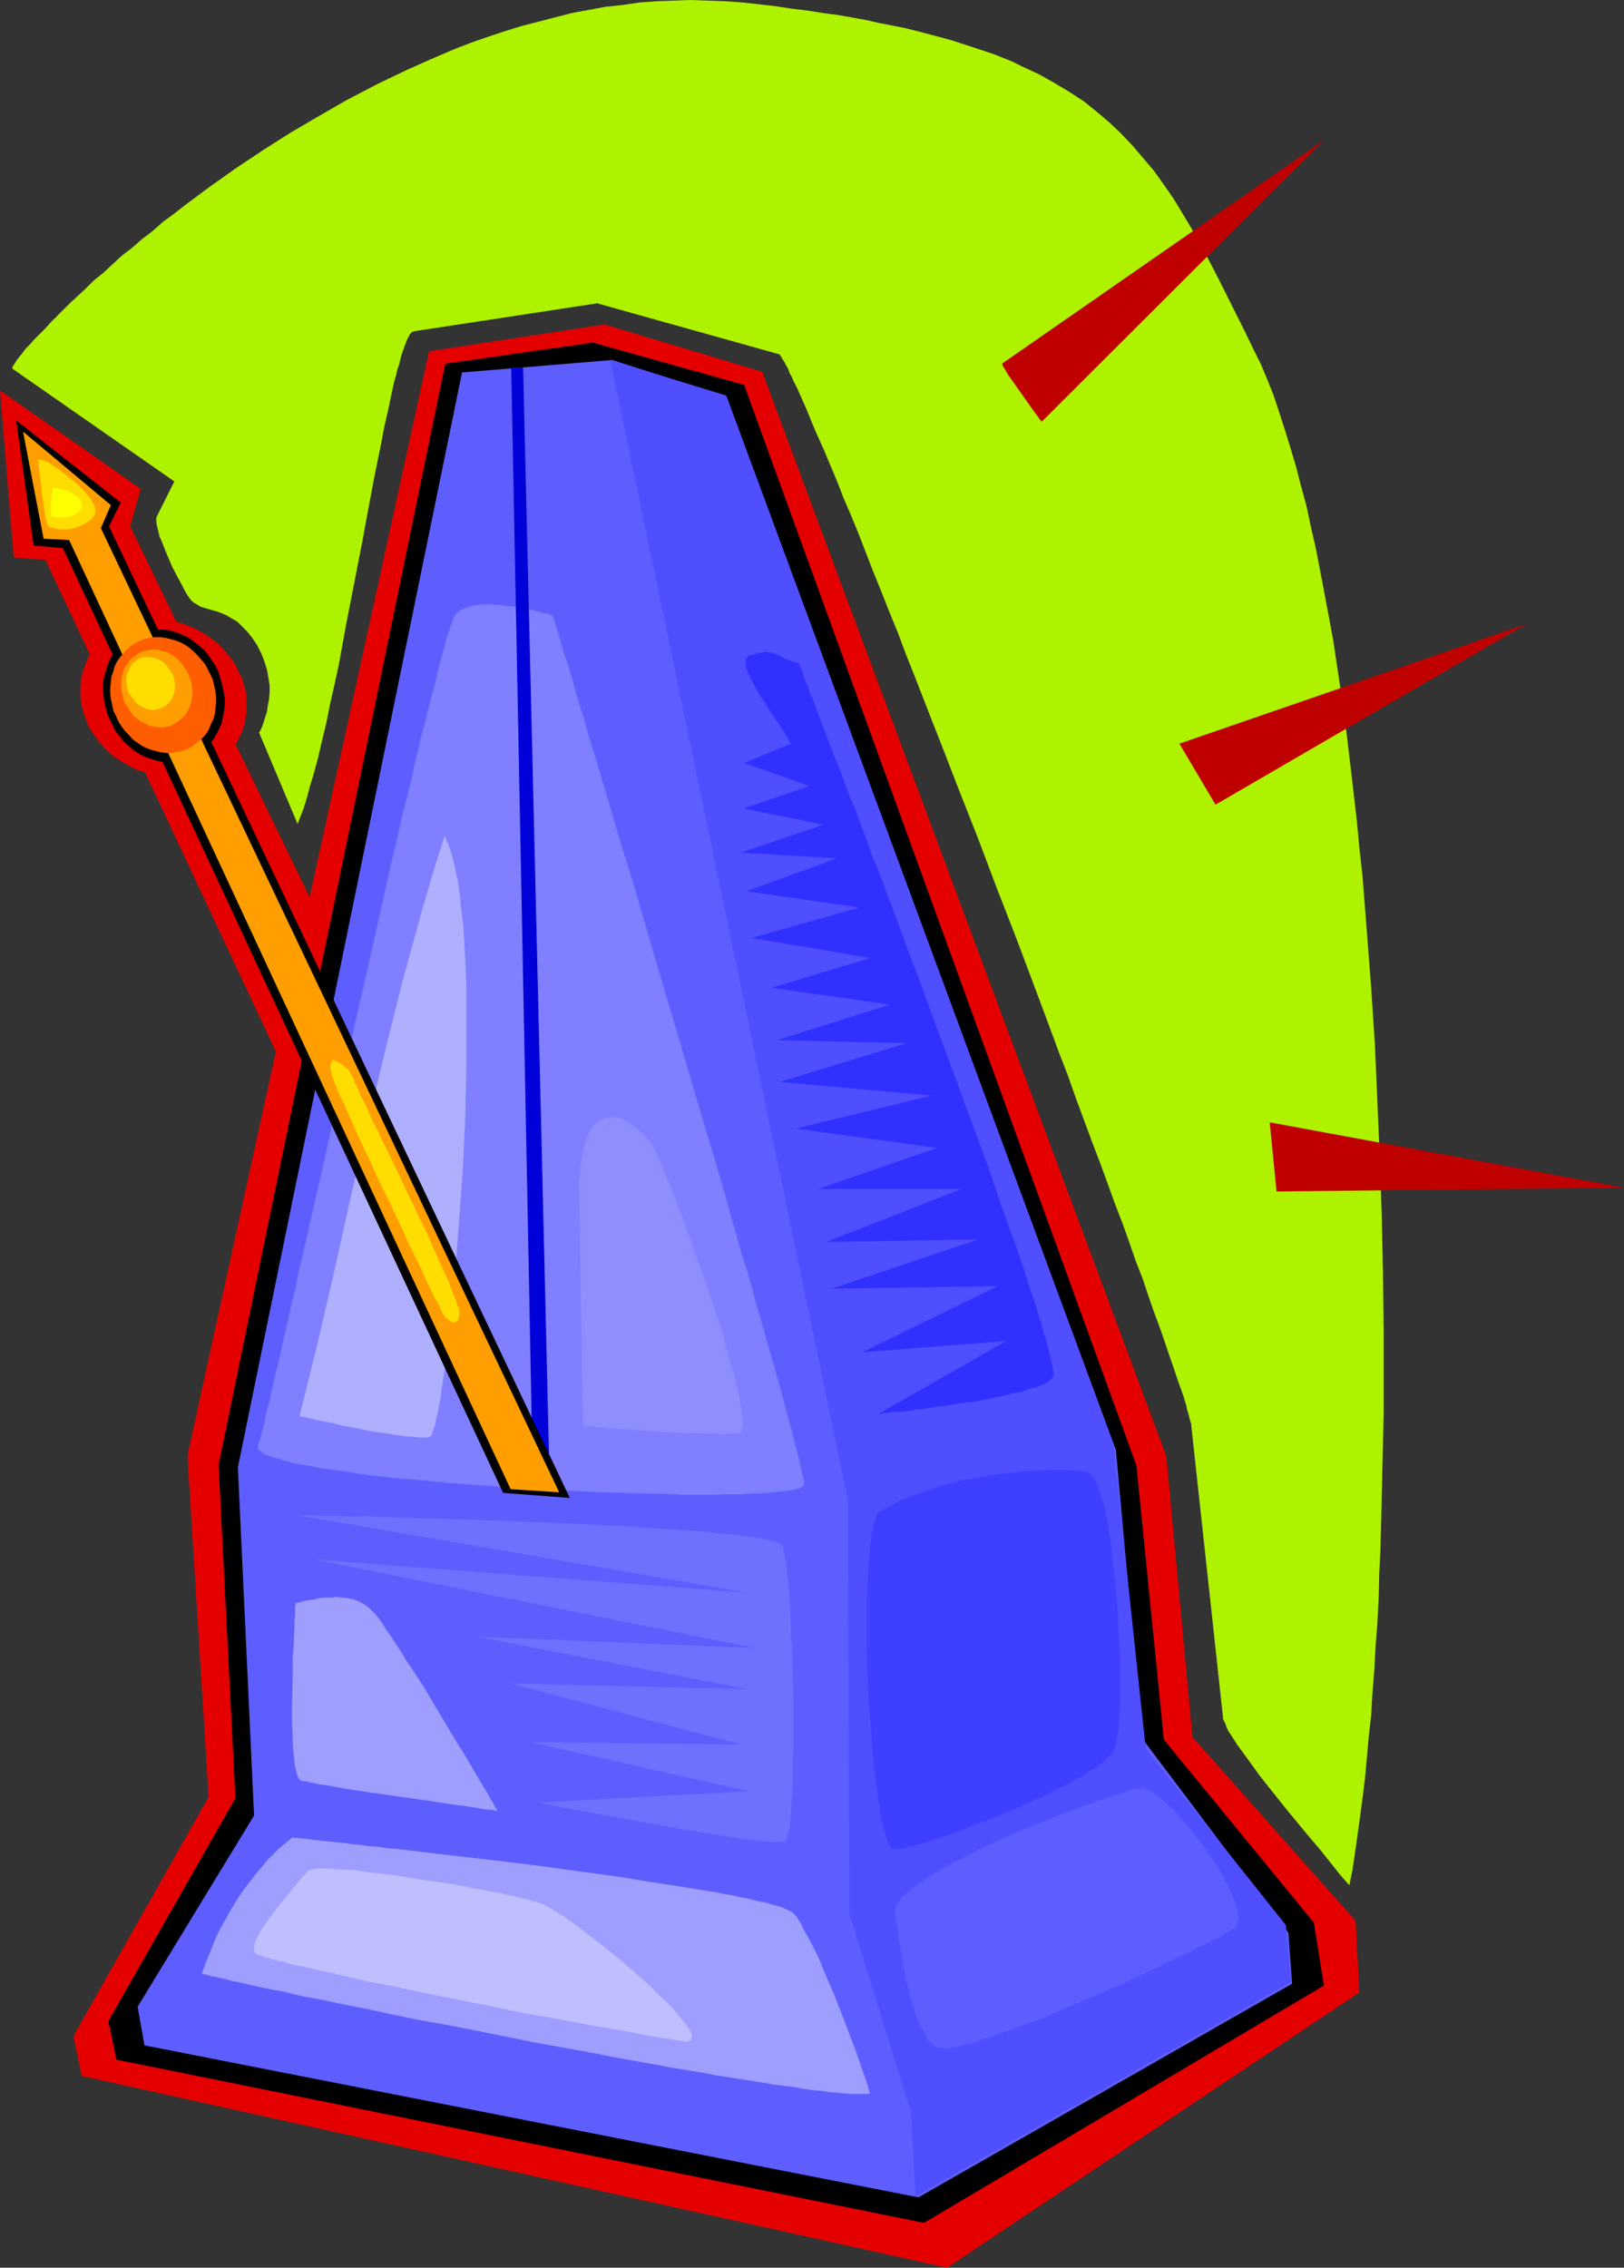
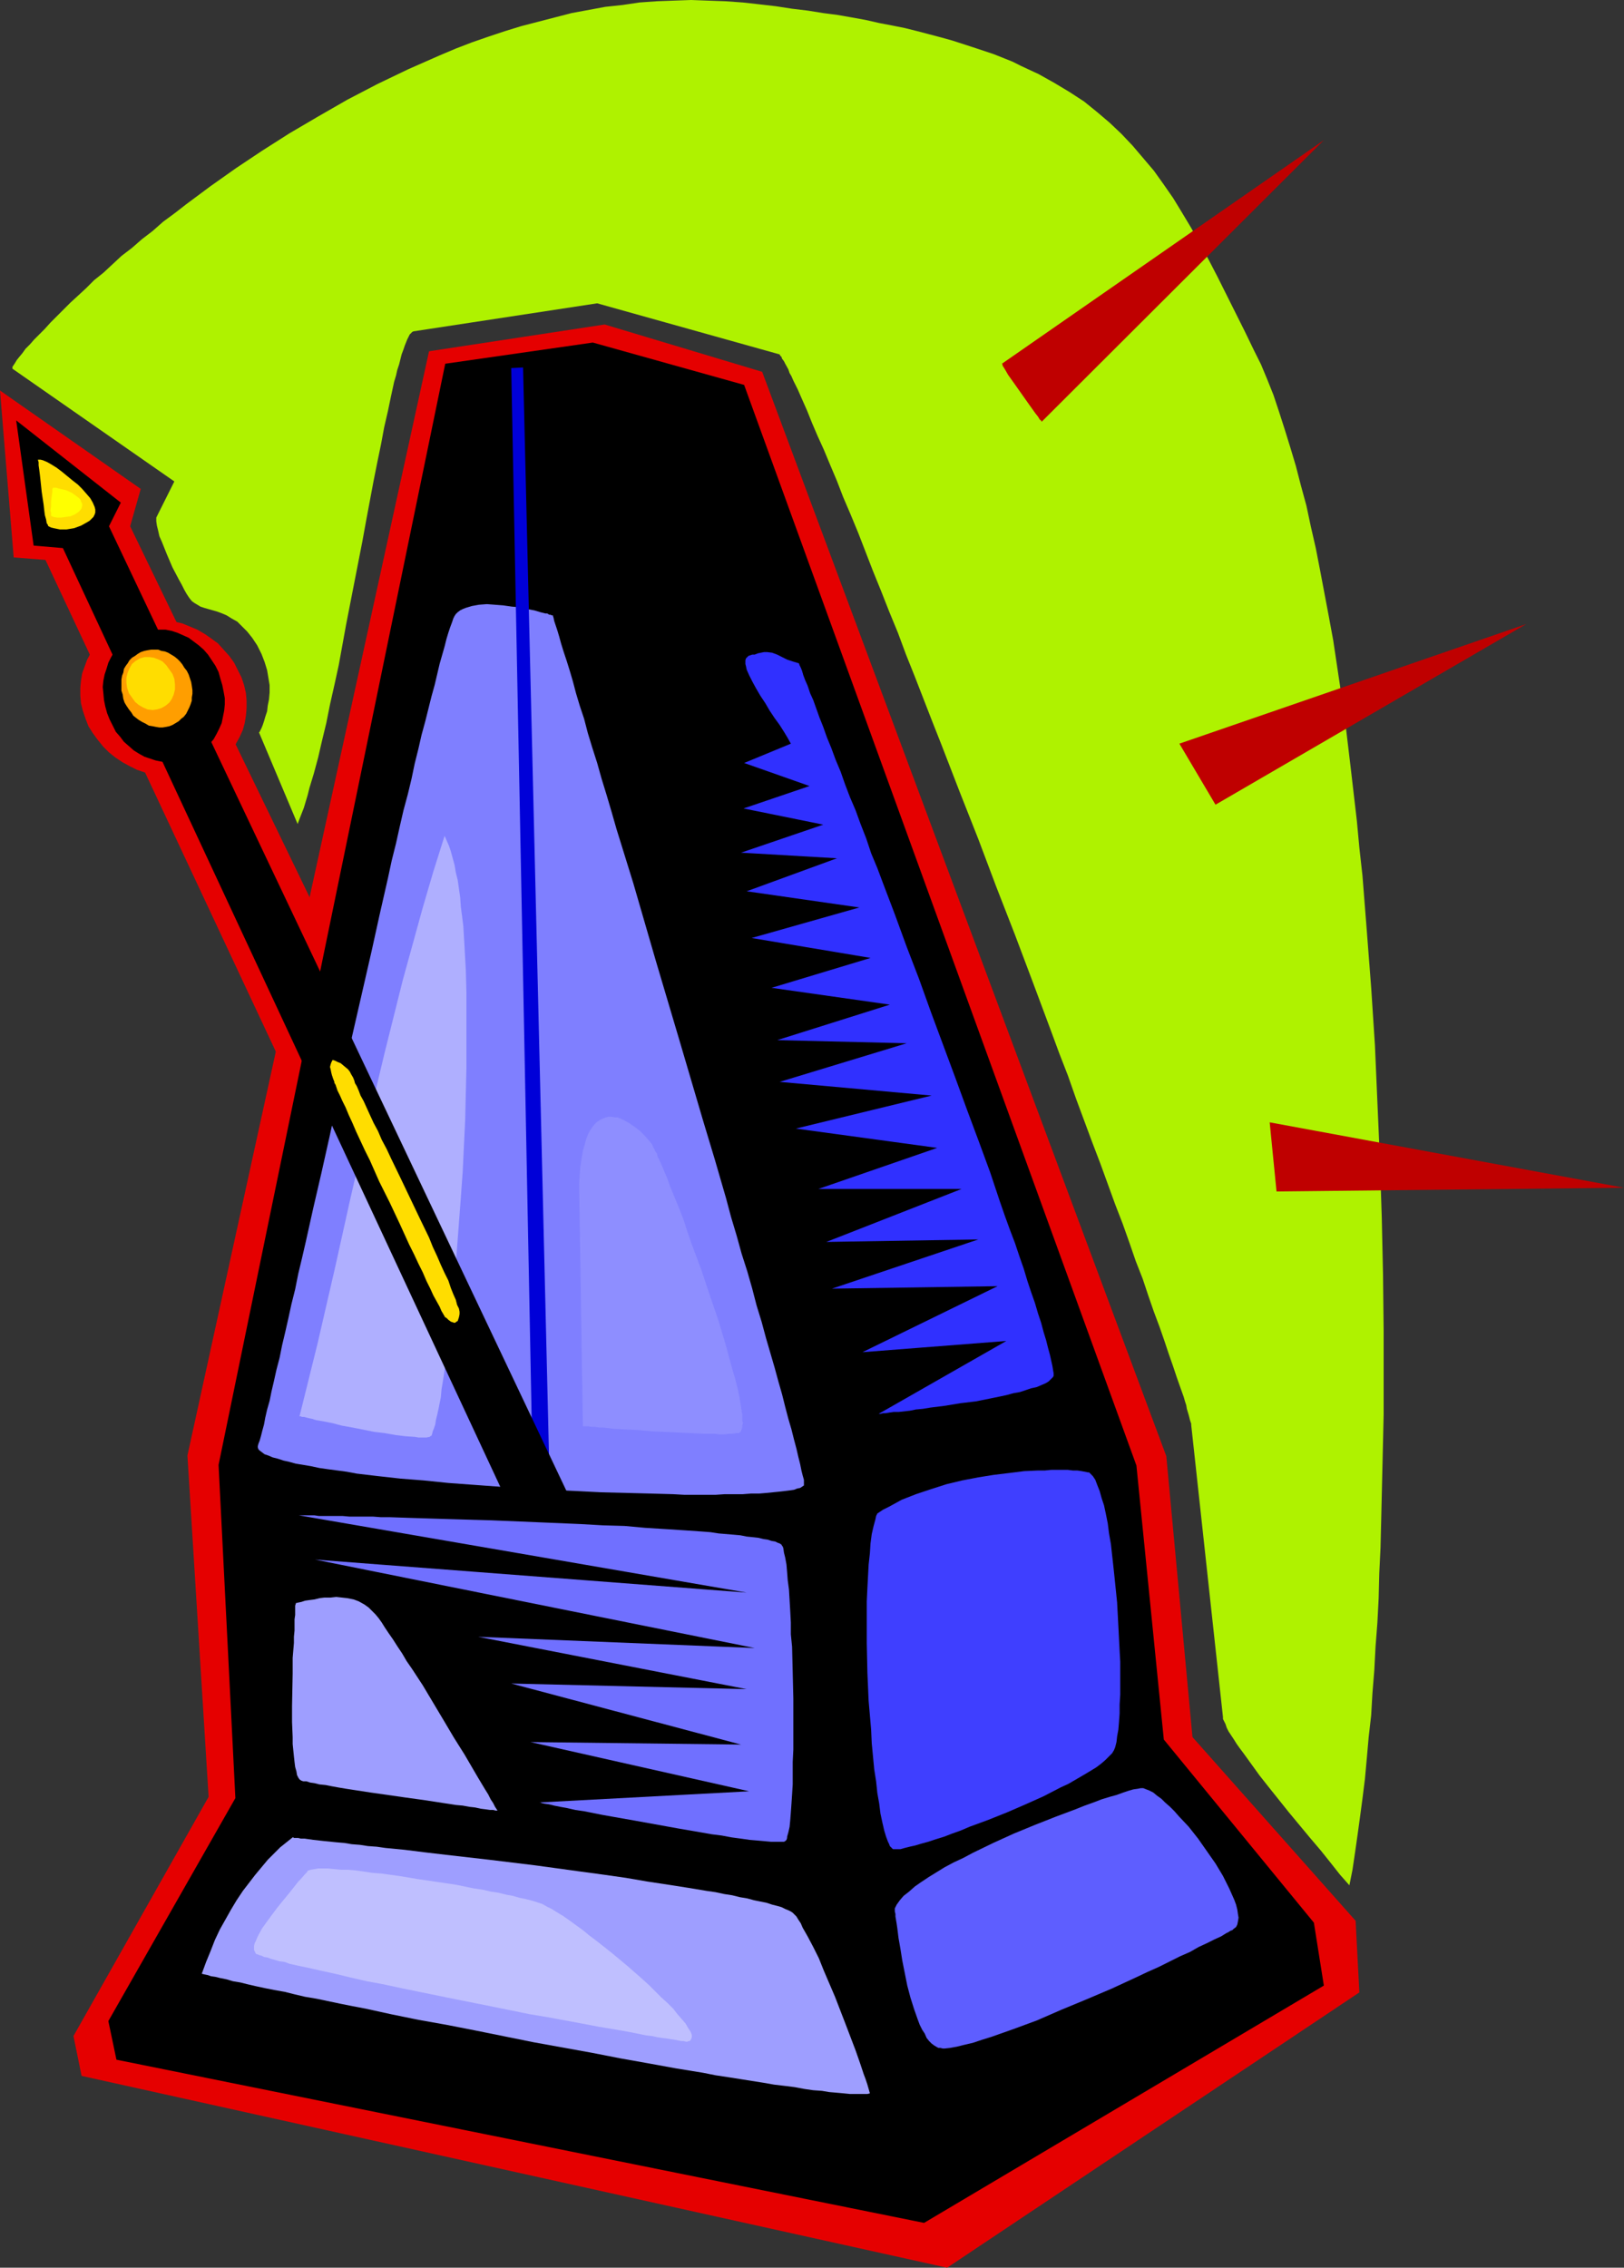
<svg xmlns="http://www.w3.org/2000/svg" xmlns:ns1="http://sodipodi.sourceforge.net/DTD/sodipodi-0.dtd" xmlns:ns2="http://www.inkscape.org/namespaces/inkscape" version="1.0" width="111.492mm" height="155.668mm" id="svg30" ns1:docname="Metronome 1.wmf">
  <rect width="100%" height="100%" fill="#333333" stroke="none" />
  <ns1:namedview id="namedview30" pagecolor="#ffffff" bordercolor="#000000" borderopacity="0.25" ns2:showpageshadow="2" ns2:pageopacity="0.0" ns2:pagecheckerboard="0" ns2:deskcolor="#d1d1d1" ns2:document-units="mm" />
  <defs id="defs1">
    <pattern id="WMFhbasepattern" patternUnits="userSpaceOnUse" width="6" height="6" x="0" y="0" />
  </defs>
  <path style="fill:#e50000;fill-opacity:1;fill-rule:evenodd;stroke:none" d="m 32.8,162.076 2.1,-0.646 1.939,-0.485 2.1,-0.162 h 2.1 l 2.1,0.162 2.1,0.323 2.1,0.485 1.939,0.808 1.939,0.808 1.939,1.131 1.616,1.131 1.777,1.293 1.454,1.616 1.454,1.616 1.293,1.778 0.969,1.939 0.969,1.939 0.646,1.939 0.485,2.101 0.162,1.939 v 1.939 l -0.162,1.939 -0.323,1.939 -0.485,1.778 -0.808,1.778 -0.969,1.778 -1.131,1.454 -1.293,1.454 -1.454,1.293 -1.616,1.293 -1.777,0.97 -1.777,0.808 -2.1,0.646 -2.1,0.323 -2.1,0.323 h -2.1 l -2.1,-0.162 -2.1,-0.323 -2.1,-0.646 -1.939,-0.646 -1.939,-0.97 -1.777,-0.97 -1.939,-1.293 -1.616,-1.293 -1.454,-1.454 -1.454,-1.778 -1.293,-1.778 -1.131,-1.778 -0.808,-2.101 -0.646,-1.939 -0.485,-1.939 -0.162,-1.939 v -2.101 l 0.162,-1.778 0.323,-1.939 0.646,-1.778 0.646,-1.778 0.969,-1.778 1.131,-1.454 1.293,-1.454 1.454,-1.293 1.616,-1.293 1.777,-0.97 z" id="path1" />
  <path style="fill:#e50000;fill-opacity:1;fill-rule:evenodd;stroke:none" d="M 155.273,387.657 33.769,136.544 36.516,126.849 0,101.318 l 3.555,43.306 8.24,0.646 113.425,242.063 z" id="path2" />
  <path style="fill:#e50000;fill-opacity:1;fill-rule:evenodd;stroke:none" d="M 19.066,528.241 21.166,538.583 245.755,588.353 352.717,516.93 351.748,498.347 309.415,450.678 302.629,377.8 197.767,96.47 156.889,84.189 111.325,91.137 48.634,377.638 l 5.494,88.552 z" id="path3" />
  <path style="fill:#000000;fill-opacity:1;fill-rule:evenodd;stroke:none" d="m 35.385,164.338 1.616,-0.485 1.454,-0.323 1.454,-0.162 h 1.616 1.454 l 1.616,0.323 1.454,0.485 1.454,0.646 1.454,0.646 1.293,0.97 1.293,0.97 1.293,1.131 1.131,1.293 0.969,1.454 0.969,1.454 0.808,1.616 0.485,1.778 0.485,1.616 0.323,1.616 0.323,1.778 v 1.616 l -0.162,1.616 -0.323,1.616 -0.323,1.616 -0.646,1.454 -0.646,1.293 -0.808,1.454 -0.969,1.131 -1.131,1.131 -1.131,0.97 -1.293,0.808 -1.454,0.808 -1.293,0.485 -1.616,0.485 -1.454,0.162 h -1.616 l -1.454,-0.162 -1.616,-0.323 -1.454,-0.485 -1.454,-0.485 -1.454,-0.808 -1.293,-0.808 -1.293,-1.131 -1.293,-1.131 -0.969,-1.293 -1.131,-1.293 -0.808,-1.616 -0.808,-1.616 -0.646,-1.616 -0.485,-1.778 -0.323,-1.616 -0.162,-1.778 -0.162,-1.616 0.162,-1.616 0.323,-1.616 0.485,-1.454 0.485,-1.616 0.646,-1.293 0.808,-1.454 0.969,-1.131 1.131,-1.131 1.131,-0.97 1.293,-0.808 z" id="path4" />
  <path style="fill:#000000;fill-opacity:1;fill-rule:evenodd;stroke:none" d="m 28.114,524.363 2.1,10.019 209.562,42.337 103.731,-61.566 -2.585,-16.321 L 301.983,451.324 294.873,380.224 193.081,99.863 153.819,88.875 115.526,94.369 56.713,380.062 l 4.363,86.451 z" id="path5" />
-   <path style="fill:#5e5eff;fill-opacity:1;fill-rule:evenodd;stroke:none" d="m 35.708,520.647 1.777,10.019 200.837,39.428 96.945,-55.426 -0.969,-13.25 -37.97,-50.416 -6.786,-74.817 -100.984,-273.251 -29.73,-9.534 -38.939,3.232 -58.167,284.077 4.201,90.329 z" id="path6" />
-   <path style="fill:#4f4fff;fill-opacity:1;fill-rule:evenodd;stroke:none" d="m 158.343,93.4 61.721,296.035 0.323,107.135 15.996,51.386 1.131,21.815 97.429,-55.587 -1.293,-14.705 L 297.297,453.748 288.895,374.73 188.396,102.61 Z" id="path7" />
  <path style="fill:#3f3fff;fill-opacity:1;fill-rule:evenodd;stroke:none" d="m 227.658,392.666 1.454,-0.97 1.616,-0.808 3.231,-1.778 3.716,-1.454 3.878,-1.293 4.039,-1.293 4.039,-0.97 4.201,-0.808 4.039,-0.646 4.039,-0.485 3.878,-0.485 3.555,-0.162 h 1.777 l 1.616,-0.162 h 1.616 1.454 1.293 l 1.293,0.162 h 1.131 l 1.131,0.162 0.808,0.162 0.808,0.162 h 0.323 l 0.323,0.323 0.646,0.646 0.646,0.97 0.485,1.293 0.646,1.616 0.485,1.778 0.646,1.939 0.485,2.262 0.485,2.424 0.323,2.585 0.485,2.747 0.323,2.909 0.323,2.909 0.323,3.07 0.646,6.302 0.323,6.14 0.323,6.302 0.162,2.909 v 3.07 2.747 2.747 l -0.162,2.585 v 2.262 l -0.162,2.262 -0.162,1.939 -0.323,1.778 -0.162,1.454 -0.323,1.293 -0.323,0.808 -0.485,0.808 -0.808,0.808 -0.969,0.97 -1.131,0.97 -1.293,0.97 -1.616,0.97 -1.616,0.97 -1.939,1.131 -1.939,1.131 -2.1,0.97 -4.363,2.262 -4.686,2.101 -4.847,2.101 -4.847,1.939 -4.847,1.778 -2.262,0.97 -2.262,0.808 -2.1,0.808 -2.1,0.646 -1.939,0.646 -1.777,0.485 -1.616,0.485 -1.454,0.323 -1.293,0.323 -1.131,0.323 h -0.808 -0.808 -0.323 l -0.162,-0.162 -0.323,-0.323 -0.323,-0.323 -0.162,-0.485 -0.323,-0.646 -0.485,-1.293 -0.485,-1.616 -0.485,-2.101 -0.485,-2.262 -0.323,-2.585 -0.485,-2.747 -0.323,-3.07 -0.485,-3.07 -0.323,-3.393 -0.323,-3.393 -0.162,-3.555 -0.646,-7.433 -0.323,-7.433 -0.162,-7.595 v -3.717 -3.555 -3.555 l 0.162,-3.393 0.162,-3.07 0.162,-3.07 0.323,-2.909 0.162,-2.585 0.323,-2.424 0.485,-2.101 0.485,-1.778 0.162,-0.808 z" id="path8" />
  <path style="fill:#5e5eff;fill-opacity:1;fill-rule:evenodd;stroke:none" d="m 232.182,495.115 v 0.162 0.162 0.485 l 0.162,0.646 v 0.646 l 0.162,0.97 0.162,0.97 0.162,1.131 0.162,1.293 0.162,1.293 0.485,2.747 0.485,3.07 0.646,3.232 0.646,3.232 0.808,3.07 0.969,3.07 0.969,2.747 0.485,1.293 0.646,1.293 0.646,0.97 0.485,1.131 0.646,0.808 0.646,0.646 0.646,0.485 0.808,0.485 0.323,0.162 h 0.485 l 0.646,0.162 h 0.485 l 1.454,-0.162 1.777,-0.323 1.939,-0.485 2.1,-0.485 2.424,-0.808 2.585,-0.808 2.747,-0.97 2.747,-0.97 3.07,-1.131 3.07,-1.131 6.301,-2.747 6.625,-2.747 6.463,-2.747 6.301,-2.909 3.07,-1.454 2.908,-1.293 2.908,-1.454 2.585,-1.293 2.585,-1.131 2.262,-1.293 2.1,-0.97 1.939,-0.97 1.777,-0.808 1.293,-0.808 0.646,-0.323 0.485,-0.323 0.485,-0.162 0.323,-0.323 0.646,-0.485 0.323,-0.646 0.162,-0.808 0.162,-0.97 -0.162,-0.97 -0.162,-1.131 -0.323,-1.293 -0.485,-1.293 -0.646,-1.454 -0.646,-1.454 -0.808,-1.616 -0.808,-1.616 -1.939,-3.232 -2.262,-3.232 -2.262,-3.232 -2.424,-3.07 -2.585,-2.747 -1.131,-1.293 -1.131,-1.131 -1.293,-1.131 -0.969,-0.97 -1.131,-0.808 -0.969,-0.808 -0.969,-0.485 -0.808,-0.323 -0.808,-0.323 h -0.646 l -0.808,0.162 -1.131,0.162 -1.131,0.323 -1.454,0.485 -1.777,0.646 -1.777,0.485 -2.1,0.646 -2.1,0.808 -2.262,0.808 -2.424,0.97 -2.585,0.97 -2.585,0.97 -5.332,2.101 -5.494,2.262 -5.332,2.424 -5.332,2.585 -2.424,1.293 -2.424,1.131 -2.424,1.293 -2.1,1.293 -2.1,1.293 -1.939,1.293 -1.616,1.131 -1.454,1.293 -1.454,1.131 -0.969,1.131 -0.808,1.131 z" id="path9" />
  <path style="fill:#9e9eff;fill-opacity:1;fill-rule:evenodd;stroke:none" d="m 75.94,476.694 h 0.162 l 0.162,0.162 h 0.485 0.646 l 0.646,0.162 h 0.969 l 1.131,0.162 1.131,0.162 1.454,0.162 1.454,0.162 1.616,0.162 1.616,0.162 1.939,0.162 1.939,0.323 2.1,0.162 2.1,0.323 2.262,0.162 2.262,0.323 5.009,0.485 5.17,0.646 5.494,0.646 5.655,0.646 5.655,0.646 11.957,1.454 11.795,1.616 5.978,0.808 5.655,0.808 5.655,0.97 5.332,0.808 5.17,0.808 4.847,0.808 2.262,0.323 2.262,0.485 2.1,0.323 1.939,0.485 1.939,0.323 1.777,0.485 1.616,0.323 1.616,0.323 1.454,0.485 1.293,0.323 1.131,0.323 0.969,0.485 0.808,0.323 0.646,0.323 0.485,0.323 0.323,0.323 0.646,0.646 0.485,0.808 0.646,0.97 0.485,1.131 0.646,1.131 0.646,1.131 1.454,2.747 1.454,2.909 1.293,3.232 1.454,3.393 1.454,3.393 2.747,7.11 1.293,3.393 1.293,3.393 1.131,3.232 0.969,2.909 0.485,1.293 0.485,1.454 0.323,1.131 0.323,1.131 -0.646,0.162 h -0.808 -1.131 -1.131 -1.454 l -1.616,-0.162 -1.777,-0.162 -1.939,-0.162 -1.939,-0.323 -2.262,-0.162 -2.262,-0.323 -2.585,-0.485 -2.585,-0.323 -2.747,-0.323 -2.747,-0.485 -3.07,-0.485 -3.07,-0.485 -3.07,-0.485 -3.231,-0.485 -3.231,-0.646 -6.948,-1.131 -7.109,-1.293 -7.271,-1.293 -7.432,-1.454 -15.188,-2.747 -15.188,-3.07 -7.432,-1.454 -7.271,-1.293 -7.109,-1.454 -6.625,-1.454 -3.393,-0.646 -3.231,-0.646 -3.07,-0.646 -3.07,-0.646 -2.908,-0.485 -2.747,-0.646 -2.585,-0.646 -2.747,-0.485 -2.424,-0.485 -2.262,-0.485 -2.1,-0.485 -1.939,-0.485 -1.939,-0.323 -1.616,-0.485 -1.616,-0.323 -1.293,-0.323 -1.131,-0.162 -0.969,-0.323 -0.808,-0.162 -0.646,-0.162 1.131,-3.07 1.131,-2.747 1.131,-2.909 1.293,-2.747 1.454,-2.585 1.454,-2.585 1.454,-2.424 1.616,-2.424 1.616,-2.101 1.616,-2.101 1.616,-1.939 1.616,-1.939 1.616,-1.616 1.616,-1.616 1.616,-1.293 z" id="path10" />
  <path style="fill:#7f7fff;fill-opacity:1;fill-rule:evenodd;stroke:none" d="m 143.478,159.652 v 0 0.162 l 0.162,0.485 0.162,0.808 0.323,0.97 0.485,1.454 0.485,1.616 0.485,1.778 0.646,2.101 0.808,2.424 0.808,2.585 0.808,2.747 0.808,3.07 0.969,3.232 1.131,3.393 0.969,3.717 1.131,3.717 1.293,4.04 1.131,4.04 1.293,4.201 1.293,4.363 1.293,4.525 1.454,4.686 1.454,4.686 1.454,4.686 2.908,10.019 2.908,10.019 3.07,10.342 3.07,10.342 6.14,20.845 3.07,10.18 2.908,10.019 1.293,4.848 1.454,4.848 1.293,4.686 1.454,4.525 1.293,4.525 1.131,4.363 1.293,4.201 1.131,4.201 1.131,3.878 1.131,3.878 0.969,3.555 0.969,3.393 0.808,3.232 0.808,3.07 0.808,2.747 0.646,2.585 0.646,2.424 0.485,2.101 0.485,1.939 0.323,1.616 0.323,1.293 0.323,1.131 v 0.808 0.323 0.323 l -0.485,0.323 -0.485,0.323 -0.808,0.162 -0.808,0.323 -1.131,0.162 -1.293,0.162 -1.454,0.162 -1.616,0.162 -1.616,0.162 -1.939,0.162 h -2.1 l -2.1,0.162 h -2.262 -2.424 l -2.424,0.162 h -8.079 l -2.908,-0.162 -5.817,-0.162 -6.301,-0.162 -6.463,-0.162 -6.463,-0.323 -13.411,-0.646 -13.249,-0.97 -6.625,-0.485 -6.301,-0.646 -6.14,-0.485 -5.817,-0.646 -2.747,-0.323 -2.747,-0.323 -2.585,-0.485 -2.424,-0.323 -2.424,-0.323 -2.262,-0.323 -2.262,-0.485 -1.939,-0.323 -1.939,-0.323 -1.777,-0.485 -1.454,-0.323 -1.454,-0.485 -1.293,-0.323 -1.131,-0.485 -0.969,-0.323 -0.646,-0.485 -0.646,-0.485 -0.323,-0.323 -0.162,-0.485 v -0.323 l 0.162,-0.646 0.323,-0.808 0.323,-1.131 0.323,-1.293 0.485,-1.778 0.323,-1.778 0.485,-2.101 0.646,-2.262 0.485,-2.424 0.646,-2.747 0.646,-2.909 0.808,-3.07 0.646,-3.232 0.808,-3.393 0.808,-3.555 0.808,-3.717 0.969,-3.878 0.808,-4.04 0.969,-4.04 0.969,-4.201 0.969,-4.363 0.969,-4.363 2.1,-9.049 2.1,-9.372 2.1,-9.695 8.887,-38.782 2.1,-9.534 2.1,-9.211 0.969,-4.525 1.131,-4.525 0.969,-4.363 0.969,-4.201 1.131,-4.201 0.969,-4.04 0.808,-3.878 0.969,-3.878 0.808,-3.555 0.969,-3.555 0.808,-3.232 0.808,-3.232 0.808,-2.909 0.646,-2.747 0.646,-2.747 0.646,-2.262 0.646,-2.262 0.485,-1.939 0.485,-1.616 0.485,-1.454 0.485,-1.293 0.323,-0.97 0.323,-0.646 0.323,-0.485 0.485,-0.485 0.646,-0.485 0.646,-0.323 0.808,-0.323 1.616,-0.485 1.777,-0.323 2.1,-0.162 2.1,0.162 2.1,0.162 2.262,0.323 1.939,0.162 2.1,0.485 1.777,0.323 1.616,0.485 1.293,0.323 h 0.485 l 0.485,0.323 h 0.323 l 0.323,0.162 h 0.162 z" id="path11" />
  <path style="fill:#afafff;fill-opacity:1;fill-rule:evenodd;stroke:none" d="m 115.364,216.855 -2.908,9.211 -2.747,9.372 -2.585,9.372 -2.585,9.372 -4.686,18.745 -4.524,18.906 -4.363,18.906 -4.201,18.906 -4.363,18.906 -4.686,18.906 h 0.162 0.162 l 0.323,0.162 h 0.485 l 0.646,0.162 0.646,0.162 0.808,0.162 0.969,0.323 1.939,0.323 2.424,0.485 2.424,0.646 2.747,0.485 5.655,1.131 2.747,0.323 2.747,0.485 2.585,0.323 2.424,0.162 0.969,0.162 h 2.1 l 0.808,-0.162 0.162,-0.162 0.323,-0.162 0.162,-0.485 0.162,-0.646 0.323,-0.808 0.323,-0.97 0.162,-1.131 0.323,-1.293 0.323,-1.454 0.323,-1.616 0.323,-1.616 0.162,-1.939 0.323,-1.939 0.323,-2.101 0.323,-2.262 0.323,-2.262 0.323,-2.424 0.162,-2.585 0.323,-2.585 0.323,-2.747 0.646,-5.656 0.485,-5.979 0.485,-6.302 0.485,-6.464 0.485,-6.464 0.485,-6.787 0.646,-13.412 0.162,-6.948 0.162,-6.625 v -6.625 -6.464 -6.302 l -0.162,-5.979 -0.323,-5.817 -0.323,-5.494 -0.323,-2.585 -0.323,-2.424 -0.162,-2.424 -0.323,-2.262 -0.323,-2.262 -0.485,-1.939 -0.323,-1.939 -0.485,-1.778 -0.485,-1.778 -0.485,-1.454 -0.646,-1.454 z" id="path12" />
  <path style="fill:#0000d8;fill-opacity:1;fill-rule:evenodd;stroke:none" d="m 132.653,95.5 5.655,290.864 4.363,0.485 -6.948,-291.51 z" id="path13" />
  <path style="fill:#000000;fill-opacity:1;fill-rule:evenodd;stroke:none" d="M 147.841,388.627 28.276,136.544 31.345,130.404 4.201,109.074 l 4.524,32.48 7.594,0.646 114.233,245.134 z" id="path14" />
-   <path style="fill:#ff9e00;fill-opacity:1;fill-rule:evenodd;stroke:none" d="M 145.094,387.172 26.175,137.029 28.76,131.05 5.978,111.983 l 5.332,27.794 6.625,0.323 114.556,246.265 z" id="path15" />
  <path style="fill:#3030ff;fill-opacity:1;fill-rule:evenodd;stroke:none" d="m 195.828,169.832 0.808,-0.323 0.808,-0.162 0.808,-0.162 h 0.808 l 1.293,0.162 1.293,0.485 1.293,0.646 0.646,0.323 0.646,0.323 1.454,0.485 1.616,0.485 v 0 l 0.162,0.485 0.323,0.646 0.323,0.808 0.323,1.131 0.485,1.293 0.646,1.454 0.646,1.939 0.808,1.778 0.808,2.262 0.808,2.262 0.969,2.424 0.969,2.747 1.131,2.747 1.131,3.07 1.293,3.07 1.131,3.232 1.293,3.393 1.454,3.393 1.293,3.555 1.454,3.717 1.293,3.878 1.616,3.878 1.454,3.878 3.07,8.08 3.07,8.403 3.231,8.403 3.07,8.564 6.301,16.967 3.07,8.403 3.07,8.241 2.908,7.918 1.293,3.878 1.293,3.878 1.293,3.717 1.293,3.555 1.293,3.393 1.131,3.393 1.131,3.232 0.969,3.232 0.969,2.909 0.969,2.747 0.808,2.747 0.808,2.424 0.646,2.424 0.646,2.101 0.485,1.939 0.485,1.778 0.323,1.454 0.323,1.454 0.162,0.97 0.162,0.97 v 0.646 l -0.162,0.323 -0.485,0.485 -0.646,0.646 -0.808,0.485 -1.131,0.485 -1.131,0.485 -1.454,0.323 -1.454,0.485 -1.454,0.485 -1.777,0.323 -1.777,0.485 -3.878,0.808 -4.039,0.808 -4.039,0.485 -3.878,0.646 -3.878,0.485 -1.939,0.323 -1.777,0.162 -1.616,0.323 -1.454,0.162 -1.454,0.162 h -1.293 l -1.131,0.162 -0.969,0.162 h -0.646 l -0.646,0.162 h -0.323 -0.162 l 33.123,-18.906 -37.324,2.909 35.062,-17.129 -42.979,0.646 37.97,-12.766 -39.424,0.646 35.062,-13.735 h -37.162 l 30.861,-10.665 -36.677,-5.009 35.223,-8.564 -39.424,-3.555 32.961,-10.019 -33.607,-0.808 29.245,-9.211 -30.699,-4.363 25.69,-7.756 -30.861,-5.171 27.952,-7.918 -29.245,-4.201 23.428,-8.564 -24.882,-1.454 21.328,-7.272 -20.682,-4.201 17.127,-5.817 -16.965,-5.979 12.118,-5.009 -0.808,-1.454 -0.969,-1.616 -1.131,-1.778 -1.293,-1.778 -1.293,-1.939 -1.131,-1.939 -1.293,-1.939 -1.131,-1.939 -0.969,-1.778 -0.808,-1.616 -0.646,-1.454 -0.162,-0.808 -0.162,-0.646 v -0.485 -0.485 l 0.162,-0.485 0.323,-0.323 0.323,-0.323 0.485,-0.162 0.485,-0.162 z" id="path16" />
  <path style="fill:#9e9eff;fill-opacity:1;fill-rule:evenodd;stroke:none" d="m 76.748,415.936 v 0.162 l -0.162,0.485 v 0.485 0.808 1.131 l -0.162,1.131 v 1.293 1.616 l -0.162,1.616 v 1.616 l -0.323,3.878 v 4.04 l -0.162,8.403 v 4.201 l 0.162,3.878 v 1.778 l 0.162,1.616 0.162,1.616 0.162,1.454 0.162,1.293 0.323,1.131 0.162,0.97 0.323,0.646 0.323,0.485 0.485,0.323 0.485,0.162 h 0.808 l 0.969,0.323 1.131,0.162 1.293,0.323 1.616,0.162 1.616,0.323 1.777,0.323 1.939,0.323 2.1,0.323 4.201,0.646 9.048,1.293 4.686,0.646 4.201,0.646 4.201,0.646 1.777,0.162 1.777,0.323 1.454,0.162 1.454,0.323 1.293,0.162 1.131,0.162 h 0.808 l 0.646,0.162 h 0.323 0.162 v 0 l -0.323,-0.485 -0.323,-0.485 -0.485,-0.97 -0.646,-0.97 -0.646,-1.293 -0.808,-1.293 -0.969,-1.616 -0.969,-1.616 -1.131,-1.939 -1.131,-1.939 -1.131,-1.939 -2.747,-4.363 -2.585,-4.363 -5.494,-9.211 -2.747,-4.201 -1.454,-2.101 -1.131,-1.939 -1.293,-1.939 -1.131,-1.778 -1.131,-1.616 -0.969,-1.454 -0.808,-1.293 -0.808,-1.131 -0.808,-0.97 -0.646,-0.646 -1.131,-1.131 -1.131,-0.808 -1.454,-0.808 -1.293,-0.485 -1.616,-0.323 -1.454,-0.162 -1.454,-0.162 -1.454,0.162 h -1.616 l -1.293,0.162 -1.293,0.323 -1.293,0.162 -1.131,0.162 -0.969,0.323 -0.808,0.162 z" id="path17" />
  <path style="fill:#7070ff;fill-opacity:1;fill-rule:evenodd;stroke:none" d="m 77.556,393.151 h 1.293 0.808 1.939 l 1.131,0.162 h 1.454 1.454 1.616 1.616 l 1.777,0.162 h 1.939 1.939 2.262 l 2.1,0.162 h 2.424 l 4.686,0.162 5.17,0.162 5.332,0.162 5.494,0.162 5.655,0.162 11.633,0.485 11.472,0.485 5.655,0.323 5.655,0.162 5.332,0.485 5.17,0.323 5.009,0.323 4.686,0.323 2.1,0.162 2.1,0.323 1.939,0.162 1.939,0.162 1.777,0.162 1.616,0.323 1.616,0.162 1.454,0.162 1.293,0.323 1.131,0.162 0.969,0.323 0.969,0.162 0.646,0.323 0.485,0.162 0.485,0.323 0.162,0.323 0.162,0.162 0.162,0.485 0.162,1.131 0.323,1.293 0.323,1.778 0.162,1.939 0.162,2.101 0.323,2.424 0.162,2.747 0.162,2.747 0.162,3.07 v 3.07 l 0.323,3.232 0.162,6.625 0.162,6.787 v 6.787 3.232 3.232 l -0.162,3.232 v 2.909 2.909 l -0.162,2.585 -0.162,2.424 -0.162,2.262 -0.162,2.101 -0.162,1.616 -0.323,1.454 -0.323,1.131 v 0.323 l -0.162,0.485 -0.162,0.162 -0.162,0.162 -0.323,0.162 h -0.162 -0.808 -1.131 -1.293 l -1.777,-0.162 -1.777,-0.162 -1.939,-0.162 -2.262,-0.323 -2.424,-0.323 -2.585,-0.485 -2.585,-0.323 -2.747,-0.485 -5.655,-0.97 -11.633,-2.101 -5.494,-0.97 -2.747,-0.485 -2.424,-0.485 -2.424,-0.485 -2.262,-0.323 -2.1,-0.485 -1.777,-0.323 -1.616,-0.323 -1.293,-0.323 -1.131,-0.162 -0.808,-0.162 -0.323,-0.162 h -0.162 -0.162 -0.162 l 54.612,-2.909 -56.713,-12.766 54.612,0.646 -59.621,-15.836 61.075,1.454 -69.639,-13.574 71.739,2.909 -114.072,-22.946 111.971,8.564 z" id="path18" />
  <path style="fill:#bfbfff;fill-opacity:1;fill-rule:evenodd;stroke:none" d="m 80.141,485.258 h -0.162 l -0.162,0.162 -0.162,0.323 -0.323,0.323 -0.323,0.323 -0.969,1.131 -0.646,0.646 -1.131,1.454 -1.293,1.616 -1.454,1.778 -1.454,1.778 -1.454,1.939 -1.293,1.778 -1.293,1.778 -0.969,1.778 -0.323,0.646 -0.323,0.808 -0.323,0.646 -0.162,0.646 v 0.646 0.485 l 0.162,0.323 0.162,0.323 0.162,0.323 0.485,0.162 0.323,0.162 0.646,0.162 0.646,0.323 0.969,0.162 0.808,0.323 1.131,0.323 1.131,0.323 1.293,0.162 1.293,0.485 1.454,0.323 1.454,0.323 1.616,0.323 3.555,0.808 3.716,0.808 4.039,0.97 4.201,0.97 4.363,0.808 4.524,0.97 4.686,0.97 9.533,1.939 9.694,1.939 9.533,1.939 4.847,0.808 4.363,0.808 4.363,0.808 4.201,0.808 3.878,0.646 3.716,0.646 3.231,0.646 1.616,0.323 1.454,0.162 1.454,0.323 1.131,0.162 1.293,0.162 0.969,0.162 1.131,0.162 0.808,0.162 0.808,0.162 h 0.646 l 0.485,0.162 h 0.485 l 0.323,-0.162 h 0.323 l 0.162,-0.323 0.162,-0.162 0.162,-0.485 v -0.646 l -0.323,-0.808 -0.646,-0.97 -0.646,-1.131 -0.969,-1.131 -1.131,-1.293 -1.131,-1.454 -1.454,-1.454 -1.616,-1.454 -1.616,-1.616 -1.616,-1.616 -1.777,-1.616 -3.878,-3.393 -3.878,-3.232 -3.878,-3.07 -1.939,-1.454 -1.777,-1.454 -1.777,-1.293 -1.777,-1.293 -1.616,-1.131 -1.616,-0.97 -1.293,-0.808 -1.293,-0.646 -1.131,-0.646 -0.969,-0.323 -0.969,-0.323 -1.131,-0.323 -1.293,-0.323 -1.616,-0.323 -1.616,-0.485 -1.777,-0.323 -1.939,-0.485 -2.1,-0.323 -2.1,-0.485 -2.262,-0.323 -4.686,-0.97 -9.856,-1.454 -4.847,-0.808 -4.686,-0.646 -2.262,-0.162 -2.1,-0.323 -2.262,-0.323 -1.939,-0.162 h -1.777 l -1.777,-0.162 -1.616,-0.162 h -2.585 l -0.969,0.162 -0.969,0.162 z" id="path19" />
  <path style="fill:#ffdd00;fill-opacity:1;fill-rule:evenodd;stroke:none" d="m 9.856,119.254 v 0.162 l 0.162,0.485 v 0.808 l 0.162,1.131 0.162,1.293 0.162,1.454 0.323,3.07 0.485,3.232 0.162,1.454 0.162,1.293 0.323,1.131 0.162,0.97 0.323,0.485 v 0.162 l 0.162,0.162 0.646,0.323 0.646,0.162 0.808,0.162 0.808,0.162 h 1.777 l 1.939,-0.323 1.777,-0.646 1.454,-0.808 0.808,-0.485 0.485,-0.485 0.485,-0.485 0.323,-0.646 0.162,-0.485 v -0.485 -0.323 l -0.162,-0.646 -0.485,-1.131 -0.646,-1.131 -0.969,-1.131 -1.131,-1.293 -1.131,-1.131 -1.454,-1.131 -2.747,-2.262 -1.293,-0.97 -1.293,-0.808 -1.131,-0.646 -1.131,-0.485 -0.646,-0.162 z" id="path20" />
  <path style="fill:#ffff00;fill-opacity:1;fill-rule:evenodd;stroke:none" d="m 13.734,126.526 v 0.162 l -0.162,0.162 v 0.323 0.485 l -0.162,1.131 -0.162,1.293 v 1.293 l -0.162,1.131 0.162,0.485 v 0.485 0.323 l 0.162,0.162 h 0.162 l 0.323,0.162 0.969,0.162 h 0.969 l 1.131,-0.162 1.293,-0.162 1.131,-0.485 0.485,-0.323 0.485,-0.323 0.485,-0.485 0.323,-0.485 0.162,-0.646 v -0.485 l -0.323,-0.646 -0.162,-0.485 -0.485,-0.485 -0.646,-0.485 -1.131,-0.808 -1.454,-0.646 -1.454,-0.323 -0.646,-0.162 -0.485,-0.162 h -0.485 z" id="path21" />
  <path style="fill:#ffdd00;fill-opacity:1;fill-rule:evenodd;stroke:none" d="m 86.281,275.028 h 0.162 v 0 l 0.485,0.162 0.646,0.323 0.808,0.323 0.969,0.808 0.969,0.808 0.485,0.646 0.323,0.646 0.485,0.808 0.323,0.808 0.162,0.646 0.485,0.808 0.485,1.131 0.485,1.293 0.808,1.454 0.808,1.778 0.808,1.778 0.969,2.101 1.131,2.101 0.969,2.262 1.293,2.424 1.131,2.424 2.424,5.009 5.009,10.503 2.424,5.009 0.969,2.424 1.131,2.424 0.969,2.262 0.969,2.101 0.969,1.939 0.646,1.939 0.646,1.616 0.646,1.454 0.323,1.293 0.485,0.97 0.162,0.808 v 0.646 l -0.162,0.808 -0.162,0.485 -0.162,0.485 -0.323,0.162 -0.162,0.162 -0.323,0.162 -0.485,-0.162 -0.485,-0.162 -0.646,-0.485 -0.485,-0.485 -0.323,-0.162 -0.162,-0.162 v -0.162 l -0.162,-0.162 -0.162,-0.323 -0.485,-0.808 -0.485,-1.131 -0.808,-1.454 -0.808,-1.454 -0.808,-1.778 -0.969,-1.939 -0.969,-2.262 -1.131,-2.262 -1.131,-2.424 -1.293,-2.585 -2.424,-5.332 -2.585,-5.494 -2.747,-5.494 -2.424,-5.494 -1.293,-2.585 -1.131,-2.424 -1.131,-2.424 -0.969,-2.262 -0.969,-2.101 -0.808,-1.939 -0.808,-1.616 -0.646,-1.454 -0.646,-1.293 -0.323,-0.97 -0.162,-0.485 -0.162,-0.323 -0.162,-0.162 v -0.323 l -0.323,-0.808 -0.323,-0.97 -0.162,-0.646 -0.162,-0.808 -0.162,-0.646 0.162,-0.646 0.162,-0.485 z" id="path22" />
-   <path style="fill:#ff5e00;fill-opacity:1;fill-rule:evenodd;stroke:none" d="m 36.193,166.277 1.293,-0.485 1.293,-0.323 1.293,-0.162 h 1.454 l 1.293,0.162 1.293,0.323 1.293,0.323 1.293,0.485 1.293,0.646 1.131,0.808 1.131,0.97 0.969,0.97 0.969,1.131 0.969,1.131 0.808,1.454 0.646,1.293 0.646,1.454 0.323,1.454 0.323,1.454 0.162,1.454 v 1.454 l -0.162,1.454 -0.162,1.454 -0.323,1.293 -0.646,1.293 -0.485,1.293 -0.646,1.131 -0.808,0.97 -0.969,0.97 -1.131,0.808 -0.969,0.808 -1.293,0.646 -1.293,0.485 -1.293,0.162 -1.293,0.323 h -1.454 l -1.293,-0.162 -1.293,-0.323 -1.293,-0.323 -1.293,-0.485 -1.293,-0.646 -1.131,-0.808 -1.131,-0.808 -0.969,-1.131 -1.131,-1.131 -0.808,-1.131 -0.808,-1.293 -0.646,-1.454 -0.646,-1.293 -0.323,-1.616 -0.323,-1.454 -0.162,-1.454 v -1.454 l 0.162,-1.454 0.162,-1.454 0.485,-1.293 0.323,-1.293 0.646,-1.293 0.808,-1.131 0.808,-0.97 0.808,-0.97 0.969,-0.808 1.293,-0.808 z" id="path23" />
  <path style="fill:#ff9e00;fill-opacity:1;fill-rule:evenodd;stroke:none" d="m 36.516,169.186 0.969,-0.323 0.808,-0.162 0.969,-0.162 h 0.808 0.969 l 0.808,0.323 0.969,0.162 0.808,0.323 0.808,0.485 0.808,0.485 0.808,0.646 0.646,0.646 0.646,0.808 0.485,0.808 0.646,0.808 0.485,0.97 0.323,0.97 0.323,0.97 0.162,0.97 0.162,1.131 v 0.97 l -0.162,0.97 v 0.808 l -0.323,0.97 -0.323,0.808 -0.485,0.97 -0.323,0.646 -0.646,0.808 -0.646,0.485 -0.646,0.646 -0.808,0.485 -0.808,0.485 -0.808,0.323 -0.808,0.162 -0.969,0.162 h -0.808 l -0.969,-0.162 -0.808,-0.162 -0.969,-0.162 -0.808,-0.485 -0.969,-0.485 -0.808,-0.485 -0.646,-0.485 -0.808,-0.646 -0.485,-0.808 -0.646,-0.808 -0.646,-0.97 -0.485,-0.808 -0.323,-0.97 -0.162,-1.131 -0.323,-0.97 v -0.97 -0.97 -0.97 l 0.162,-0.97 0.323,-0.808 0.162,-0.97 0.485,-0.808 0.485,-0.646 0.485,-0.808 0.646,-0.646 0.808,-0.485 0.646,-0.485 z" id="path24" />
  <path style="fill:#ffdd00;fill-opacity:1;fill-rule:evenodd;stroke:none" d="m 36.354,170.802 1.131,-0.323 h 1.293 l 1.131,0.162 1.293,0.485 0.969,0.485 0.969,0.97 0.808,1.131 0.808,1.131 0.485,1.293 0.162,1.454 v 1.293 l -0.323,1.293 -0.485,1.131 -0.646,0.97 -0.969,0.808 -1.131,0.646 -1.131,0.323 -1.131,0.162 -1.293,-0.162 -1.131,-0.485 -1.131,-0.646 -0.969,-0.808 -0.808,-1.131 -0.808,-1.131 -0.485,-1.454 -0.162,-1.293 v -1.293 l 0.323,-1.293 0.485,-1.131 0.646,-1.131 0.969,-0.808 z" id="path25" />
  <path style="fill:#aff200;fill-opacity:1;fill-rule:evenodd;stroke:none" d="M 3.231,95.662 V 95.5 95.177 L 3.555,94.692 3.878,94.208 4.363,93.4 5.009,92.592 5.817,91.622 6.625,90.491 7.756,89.36 8.887,88.067 10.179,86.774 l 1.454,-1.454 1.454,-1.616 1.616,-1.616 1.777,-1.778 1.777,-1.778 1.939,-1.778 2.1,-1.939 2.1,-2.101 2.424,-1.939 2.262,-2.101 2.424,-2.262 2.747,-2.101 2.585,-2.262 2.747,-2.101 2.747,-2.424 3.07,-2.262 2.908,-2.262 6.301,-4.686 6.625,-4.686 6.786,-4.525 7.109,-4.525 7.432,-4.363 7.594,-4.363 7.756,-4.04 8.079,-3.878 4.039,-1.778 4.039,-1.778 4.201,-1.778 4.201,-1.616 4.201,-1.454 4.363,-1.454 4.201,-1.293 4.363,-1.131 4.363,-1.131 4.363,-1.131 4.363,-0.808 4.363,-0.808 4.524,-0.485 4.363,-0.646 4.524,-0.323 4.363,-0.162 L 179.348,0 l 4.363,0.162 4.524,0.162 4.524,0.323 4.363,0.485 4.201,0.485 4.201,0.646 4.039,0.485 4.039,0.646 3.716,0.485 3.716,0.646 3.555,0.646 3.555,0.808 3.393,0.646 3.231,0.646 3.231,0.808 3.07,0.808 3.07,0.808 2.908,0.808 5.494,1.778 5.332,1.778 2.424,0.97 2.424,0.97 2.262,1.131 4.524,2.101 4.039,2.262 4.039,2.424 3.716,2.424 3.393,2.747 3.231,2.747 3.07,2.909 2.908,3.07 2.747,3.232 2.747,3.232 2.424,3.393 2.585,3.717 2.262,3.717 2.424,4.04 2.262,4.04 2.262,4.201 2.262,4.363 2.262,4.525 2.424,4.848 2.424,4.848 2.424,5.009 1.777,3.555 1.616,3.878 1.616,4.04 1.454,4.363 1.454,4.525 1.454,4.686 1.454,4.848 1.293,5.009 1.454,5.333 1.131,5.332 1.293,5.656 1.131,5.817 1.131,5.979 1.131,5.979 1.131,6.14 0.969,6.464 0.969,6.464 0.969,6.464 0.808,6.787 0.808,6.787 0.808,6.948 0.808,6.948 0.646,6.948 0.808,7.272 1.131,14.382 1.131,14.705 0.969,14.866 0.646,14.866 0.646,14.866 0.485,15.028 0.323,14.705 0.162,14.705 v 14.543 7.11 l -0.162,7.11 -0.162,6.948 -0.162,6.948 -0.162,6.948 -0.162,6.625 -0.323,6.625 -0.162,6.464 -0.323,6.302 -0.485,6.302 -0.323,6.14 -0.485,5.979 -0.323,5.656 -0.646,5.656 -0.485,5.494 -0.485,5.332 -0.646,5.171 -0.646,4.848 -0.646,4.686 -0.646,4.525 -0.646,4.363 -0.808,4.04 -2.424,-2.747 -2.424,-3.07 -2.585,-3.232 -2.747,-3.232 -5.494,-6.625 -2.585,-3.232 -2.585,-3.232 -2.424,-3.07 -2.1,-2.909 -2.1,-2.909 -0.969,-1.293 -0.808,-1.131 -0.808,-1.293 -0.646,-0.97 -0.646,-0.97 -0.485,-0.97 -0.323,-0.97 -0.323,-0.646 -0.323,-0.646 v -0.485 l -8.24,-75.786 v -0.323 l -0.162,-0.485 -0.162,-0.485 -0.323,-1.293 -0.485,-1.616 -0.162,-0.97 -0.323,-0.97 -0.323,-1.131 -0.808,-2.262 -0.969,-2.747 -0.969,-2.909 -1.131,-3.232 -1.131,-3.393 -1.293,-3.717 -1.454,-3.878 -1.454,-4.201 -1.454,-4.363 -1.777,-4.525 -1.616,-4.686 -1.777,-5.009 -1.939,-5.009 -1.939,-5.332 -1.939,-5.333 -2.1,-5.494 -2.1,-5.656 -2.1,-5.656 -2.1,-5.979 -2.262,-5.817 -2.262,-6.14 -4.524,-12.119 -4.686,-12.443 -4.847,-12.443 -4.686,-12.443 -4.847,-12.281 -4.686,-12.119 -2.424,-6.14 -2.262,-5.817 -2.262,-5.817 -2.262,-5.656 -2.1,-5.656 -2.262,-5.494 -2.1,-5.333 -2.1,-5.171 -1.939,-5.009 -1.939,-5.009 -1.939,-4.686 -1.939,-4.525 -1.616,-4.201 -1.777,-4.201 -1.616,-3.878 -1.616,-3.555 -1.454,-3.393 -1.293,-3.232 -1.293,-2.909 -1.131,-2.585 -1.131,-2.262 -0.485,-1.131 -0.485,-0.808 -0.323,-0.97 -0.808,-1.454 -0.323,-0.646 -0.485,-0.646 -0.162,-0.485 -0.323,-0.323 -0.162,-0.323 -47.341,-13.25 -47.664,7.272 -0.323,0.162 -0.323,0.323 -0.323,0.323 -0.323,0.646 -0.323,0.646 -0.323,0.808 -0.323,0.808 -0.323,0.97 -0.485,1.293 -0.323,1.293 -0.323,1.293 -0.485,1.454 -0.323,1.454 -0.485,1.616 -0.808,3.717 -0.808,3.878 -0.969,4.201 -0.808,4.363 -0.969,4.686 -0.969,4.848 -0.969,5.171 -0.969,5.171 -0.969,5.333 -4.201,21.492 -1.939,10.665 -1.131,5.171 -1.131,5.009 -0.969,4.848 -1.131,4.686 -0.969,4.201 -1.131,4.201 -1.131,3.717 -0.485,1.939 -0.485,1.616 -0.485,1.616 -1.131,2.909 -0.485,1.293 -10.018,-23.754 0.162,-0.162 0.162,-0.323 0.323,-0.646 0.323,-0.808 0.323,-0.97 0.323,-1.131 0.485,-1.454 0.162,-1.454 0.323,-1.616 0.162,-1.778 v -1.939 l -0.323,-1.939 -0.323,-1.939 -0.646,-2.101 -0.808,-2.101 -1.131,-2.262 -0.646,-0.97 -0.646,-0.97 -1.293,-1.616 -1.293,-1.293 -1.293,-1.293 -1.454,-0.808 -1.293,-0.808 -1.131,-0.485 -1.293,-0.485 -2.262,-0.646 -1.131,-0.323 -0.969,-0.323 -0.808,-0.485 -0.808,-0.485 -0.646,-0.485 -0.646,-0.808 -0.646,-0.97 -0.646,-1.131 -0.646,-1.293 -0.808,-1.454 -1.616,-3.07 -1.454,-3.393 -0.646,-1.616 -0.646,-1.616 -0.646,-1.454 -0.323,-1.454 -0.323,-1.293 -0.162,-1.131 v -0.97 l 0.323,-0.646 v 0 l 4.363,-8.726 z" id="path26" />
  <path style="fill:#8e8eff;fill-opacity:1;fill-rule:evenodd;stroke:none" d="m 150.264,307.185 0.969,62.859 h 0.162 0.323 0.323 0.646 l 0.808,0.162 h 0.969 l 0.969,0.162 h 1.131 l 1.293,0.162 1.454,0.162 2.908,0.162 3.231,0.162 3.555,0.323 6.948,0.323 3.393,0.162 3.231,0.162 h 1.454 1.454 l 1.293,0.162 h 1.131 l 1.131,-0.162 h 0.969 l 0.969,-0.162 h 0.646 l 0.323,-0.162 0.162,-0.162 0.162,-0.162 0.162,-0.485 0.162,-0.485 v -0.485 l 0.162,-0.646 -0.162,-0.646 v -0.808 -0.808 l -0.323,-1.939 -0.323,-2.101 -0.485,-2.424 -0.646,-2.585 -0.808,-2.747 -0.808,-2.909 -0.808,-3.07 -0.969,-3.232 -0.969,-3.232 -2.262,-6.625 -2.262,-6.787 -2.424,-6.464 -1.131,-3.232 -0.969,-3.07 -1.131,-2.909 -1.131,-2.747 -1.131,-2.747 -0.808,-2.262 -0.969,-2.262 -0.808,-1.939 -0.808,-1.616 -0.162,-0.808 -0.485,-0.646 -0.162,-0.485 -0.323,-0.485 -0.162,-0.485 -0.162,-0.323 -0.808,-0.97 -1.131,-1.293 -1.131,-1.131 -1.454,-1.131 -1.454,-0.97 -1.454,-0.808 -1.454,-0.646 h -0.808 l -0.808,-0.162 h -0.808 l -0.646,0.162 -0.808,0.323 -0.646,0.323 -0.808,0.485 -0.646,0.646 -0.646,0.808 -0.646,0.97 -0.485,0.97 -0.485,1.293 -0.323,1.293 -0.485,1.616 -0.323,1.939 -0.323,1.939 -0.162,2.262 z" id="path27" />
  <path style="fill:#bf0000;fill-opacity:1;fill-rule:evenodd;stroke:none" d="m 259.973,94.369 83.534,-58.011 -73.193,73.039 v 0 l -0.162,-0.162 v -0.162 l -0.323,-0.162 -0.485,-0.808 -0.646,-0.808 -0.808,-1.131 -0.808,-1.131 -1.939,-2.747 -1.939,-2.747 -0.808,-1.131 -0.808,-1.131 -0.646,-1.131 -0.485,-0.808 -0.323,-0.485 v -0.323 z" id="path28" />
  <path style="fill:#bf0000;fill-opacity:1;fill-rule:evenodd;stroke:none" d="m 306.022,192.94 89.997,-31.025 -80.626,46.861 z" id="path29" />
  <path style="fill:#bf0000;fill-opacity:1;fill-rule:evenodd;stroke:none" d="m 329.45,291.187 91.936,16.967 -90.159,0.97 z" id="path30" />
</svg>